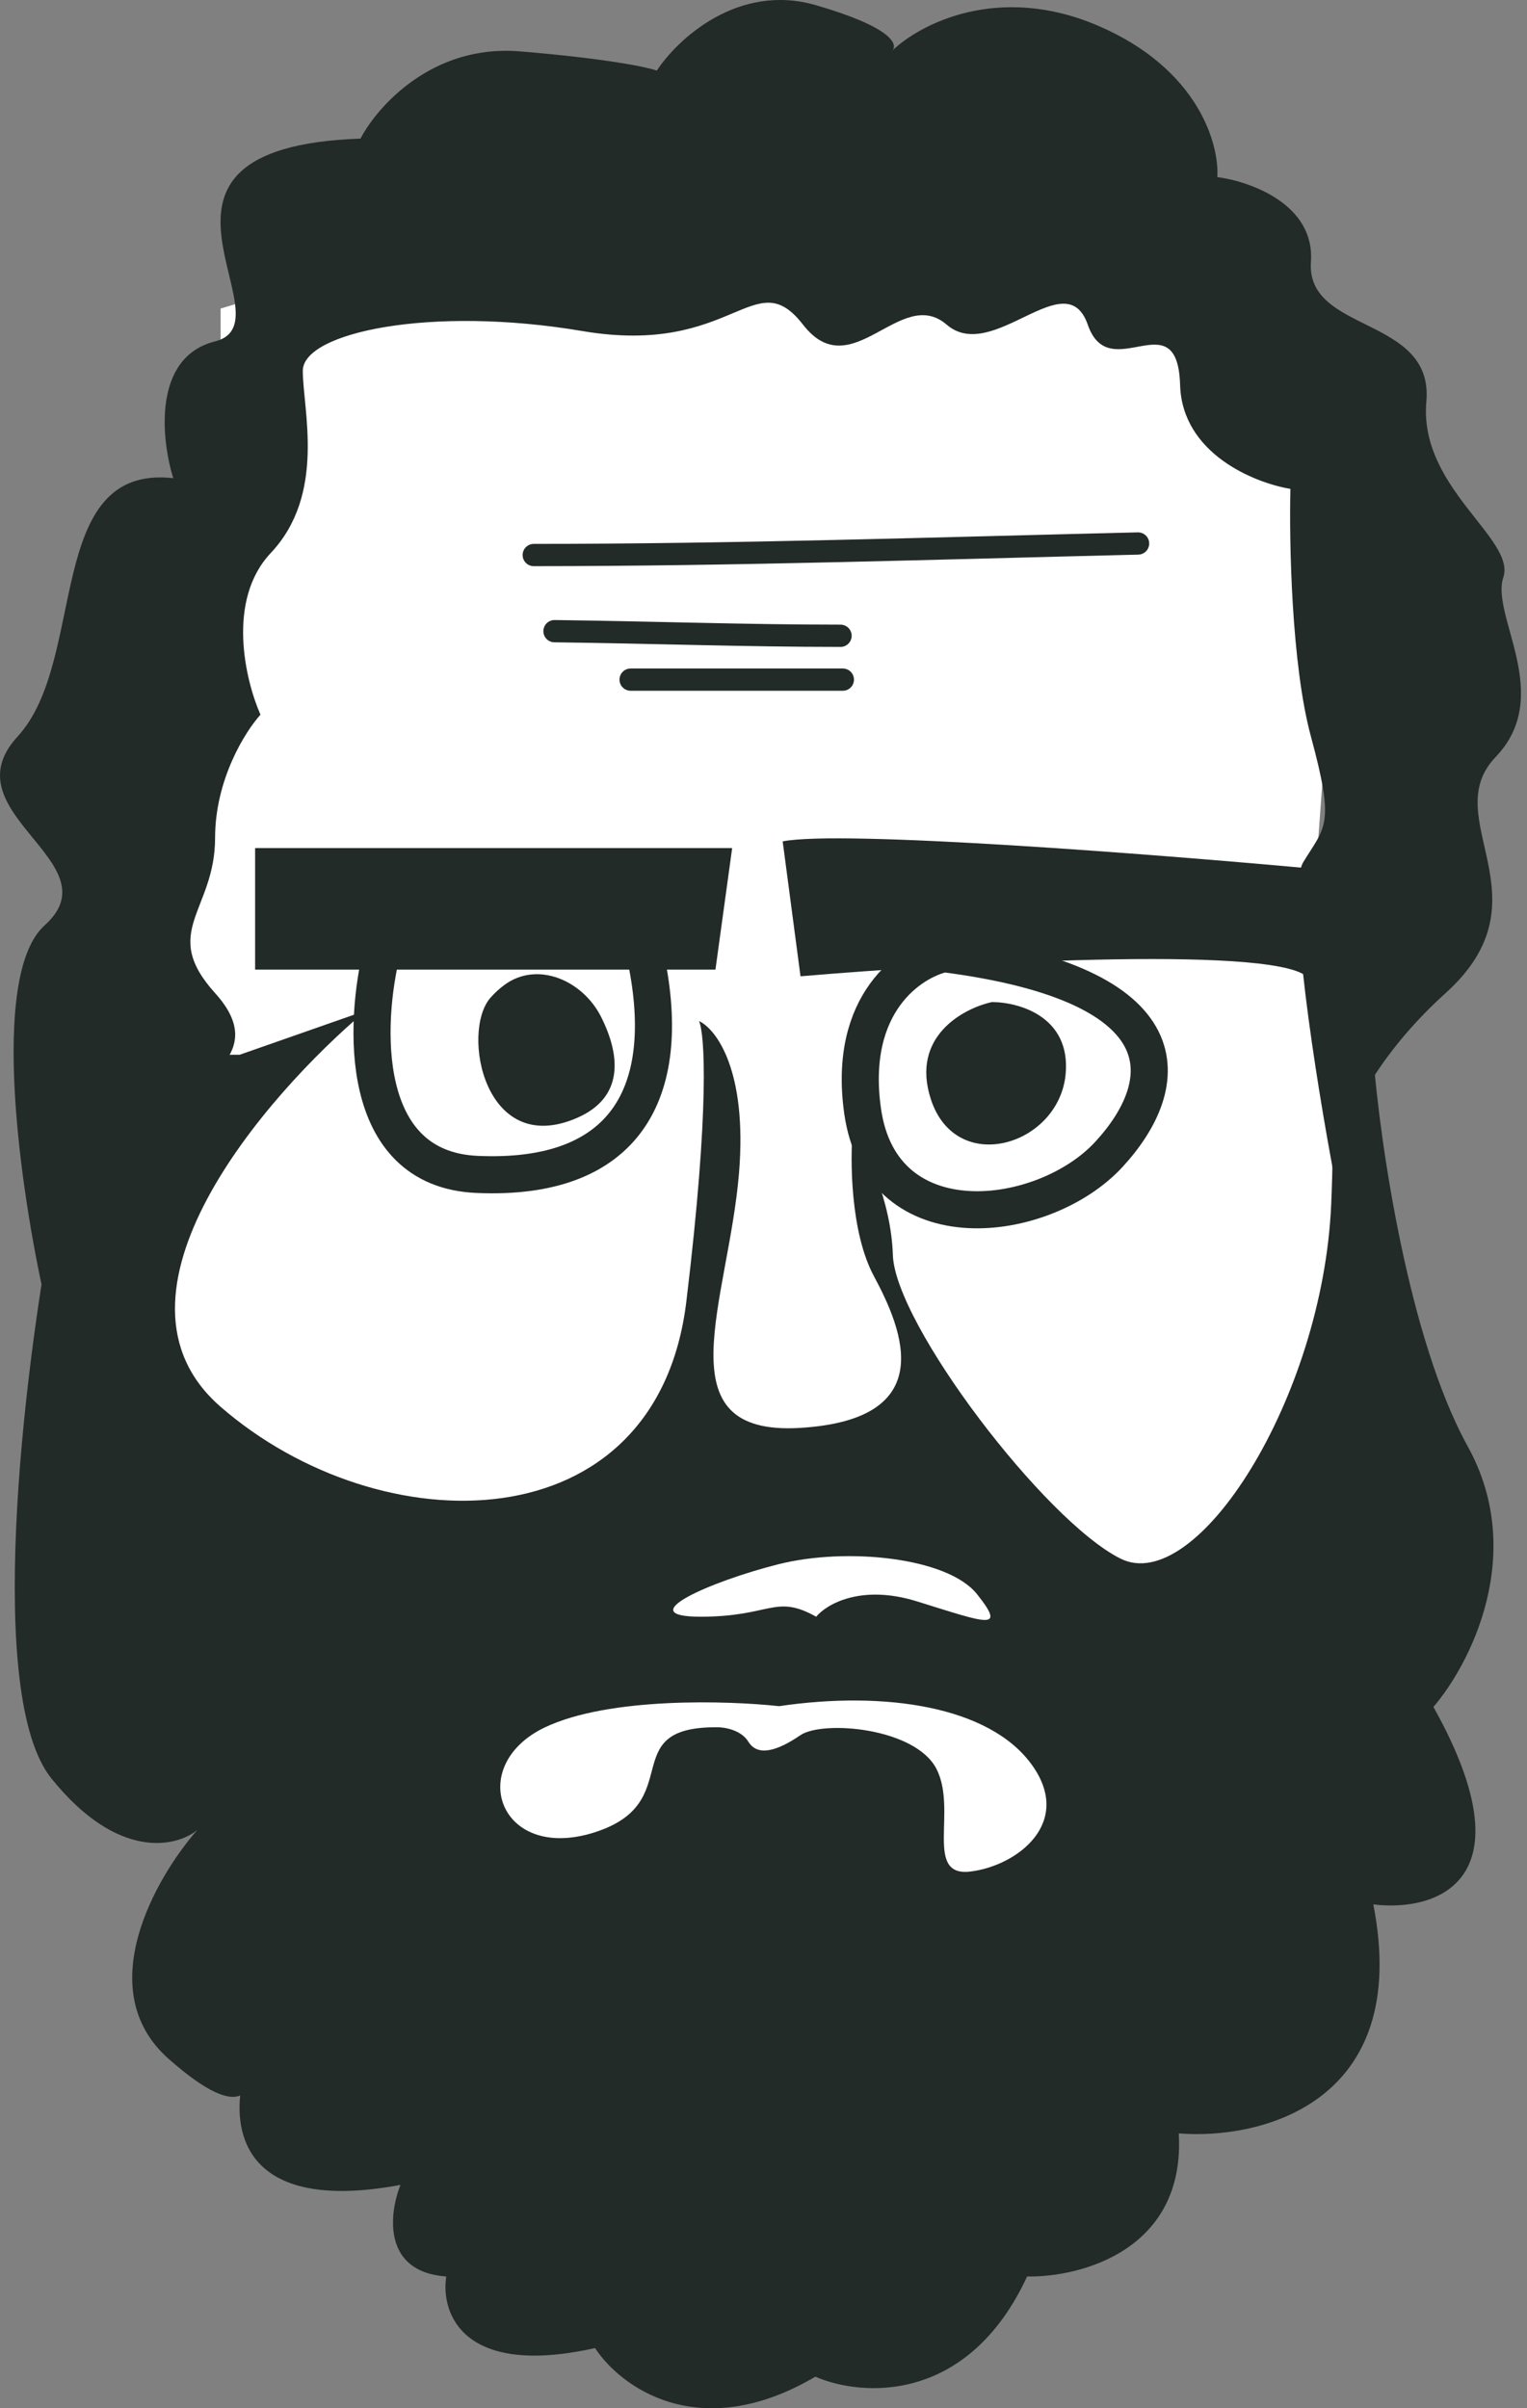
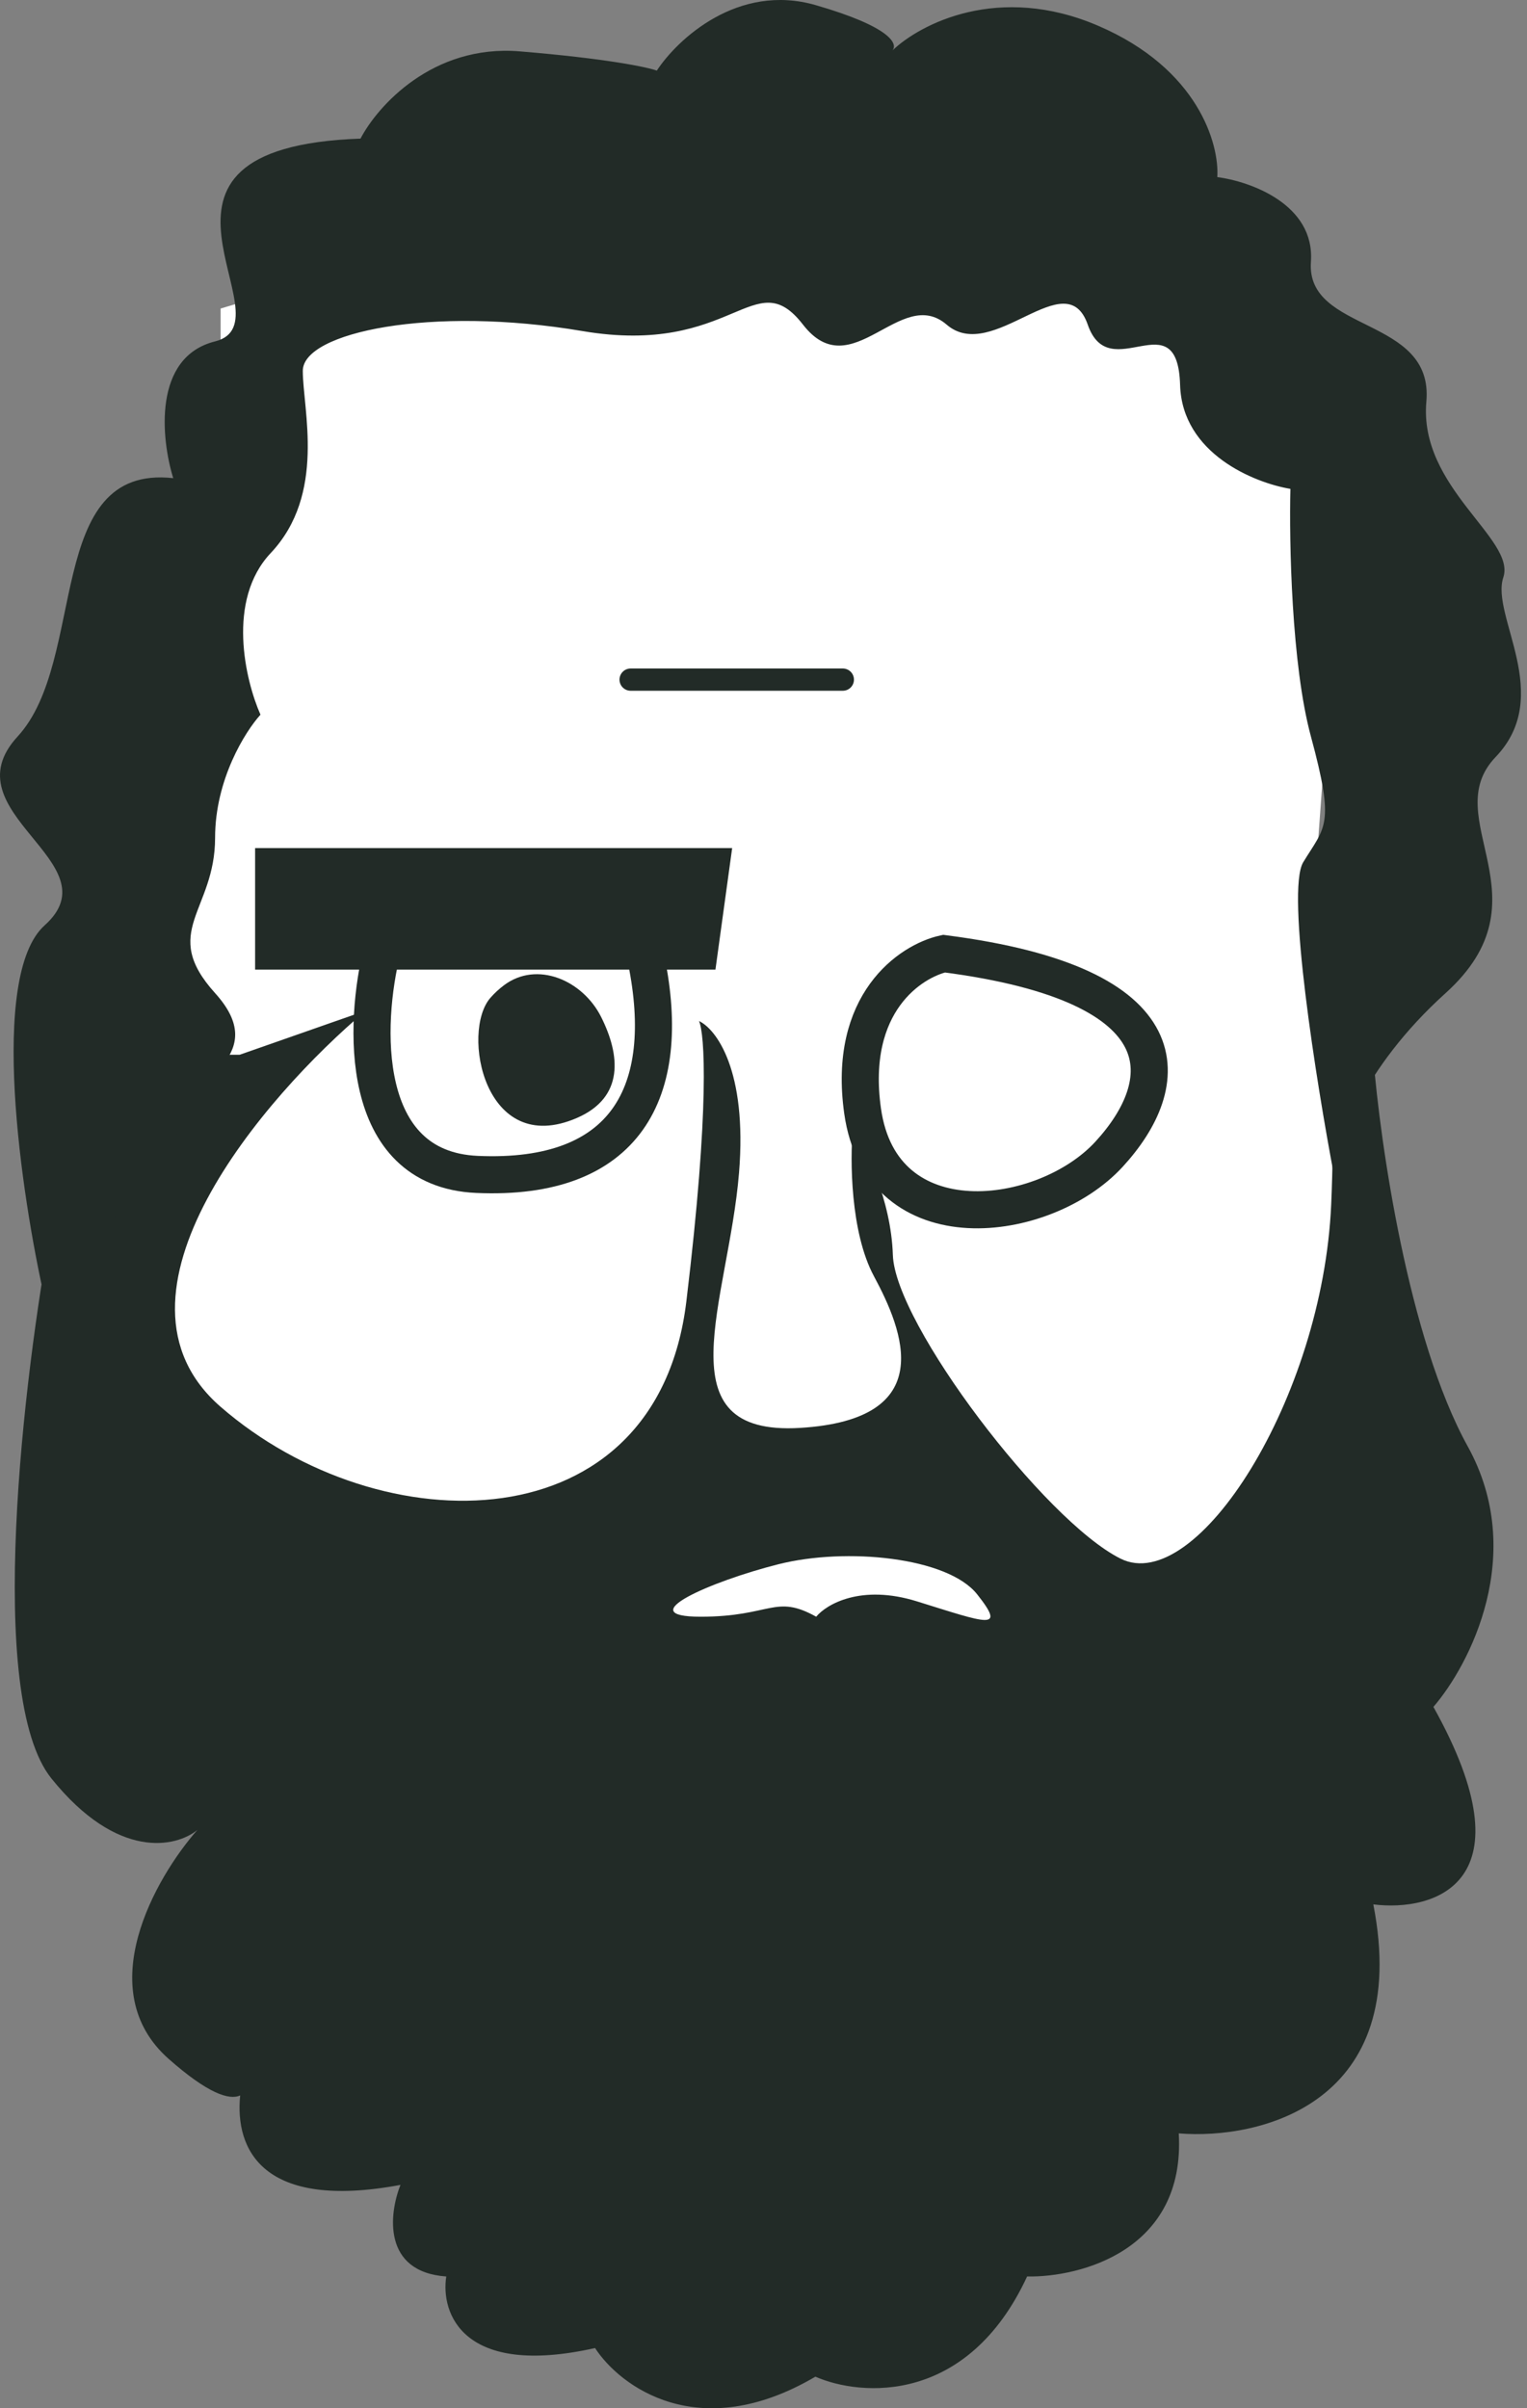
<svg xmlns="http://www.w3.org/2000/svg" width="111" height="175" viewBox="0 0 111 175" fill="none">
  <rect x="0" y="0" width="111" height="175" fill="#808080" stroke="none" />
  <path d="M3.737 129.234C-1.088 123.243 1.727 99.976 3.737 89.091C12.223 59.639 71.335 68.638 99.829 76.82C100.315 82.99 102.367 97.286 106.693 105.106C111.019 112.927 106.832 120.983 104.197 124.034C111.352 136.846 104.267 138.94 99.829 138.385C102.658 152.861 91.579 155.51 85.686 155.025C86.185 163.511 78.545 165.493 74.662 165.424C70.336 174.742 62.599 174.16 59.271 172.704C50.785 177.696 45.058 173.397 43.256 170.624C33.605 172.787 32.024 168.059 32.44 165.424C27.781 165.091 28.28 160.848 29.112 158.768C19.069 160.643 17.064 156.178 17.458 152.267C16.658 152.634 15.098 152.117 12.265 149.617C6.607 144.625 11.294 136.444 14.345 132.977C12.819 134.225 8.563 135.224 3.737 129.234Z" fill="#222B27" />
  <path d="M16.038 102.229C6.725 94.141 19.204 79.66 26.608 73.43L17.417 76.647H8.532V66.996C8.532 66.261 10.166 59.133 10.983 55.661L16.038 37.891V22.42L47.594 12.922L78.078 14.454L97.685 35.441L95.388 66.996C96.051 69.141 97.256 76.249 96.766 87.523C96.153 101.616 86.962 116.015 81.448 113.258C75.933 110.501 65.064 96.204 64.904 91.199C64.776 87.196 62.91 83.404 61.993 82.008C61.789 84.255 61.81 89.545 63.525 92.731C65.67 96.714 68.274 103.148 58.164 103.76C48.054 104.373 52.956 94.57 53.721 85.225C54.334 77.75 52.036 74.758 50.811 74.196C51.219 75.064 51.608 80.354 49.892 94.57C47.747 112.339 27.68 112.339 16.038 102.229Z" fill="white" />
  <path d="M12.593 34.746C11.714 31.907 11.092 25.944 15.635 24.808C21.314 23.388 7.653 10.725 26.207 10.072C27.419 7.741 31.428 3.21 37.768 3.732C44.108 4.254 47.06 4.882 47.744 5.131C49.235 2.862 53.636 -1.265 59.305 0.376C64.724 1.945 65.292 3.184 64.87 3.67C66.886 1.741 72.585 -1.232 79.816 1.868C87.126 5 88.642 10.507 88.487 12.869C90.88 13.18 95.591 14.846 95.293 19.023C94.92 24.244 104.243 22.938 103.684 29.185C103.124 35.432 110.21 39.161 109.278 41.958C108.345 44.755 113.007 50.535 108.718 55.011C104.43 59.486 112.727 65.266 105.082 72.166C98.966 77.685 97.126 83.292 96.971 85.405C95.697 78.692 93.465 64.744 94.733 62.656C96.318 60.045 97.064 60.045 95.293 53.519C93.876 48.298 93.708 39.347 93.801 35.525C91.191 35.09 85.932 32.97 85.783 27.973C85.597 21.726 80.655 28.16 79.07 23.591C77.485 19.023 72.171 26.481 68.814 23.591C65.458 20.701 61.915 28.16 58.372 23.591C54.829 19.023 53.338 25.922 42.336 24.057C31.335 22.192 22.011 24.151 22.011 26.948C22.011 29.744 23.725 35.898 19.68 40.187C16.444 43.618 17.835 49.448 18.934 51.934C17.835 53.146 15.635 56.633 15.635 60.885C15.635 66.199 11.59 67.691 15.635 72.166C19.68 76.641 14.086 78.319 13.62 80.836C13.247 82.85 6.549 90.699 3.247 94.372C1.543 86.856 -0.843 70.907 3.247 67.24C8.359 62.656 -3.831 59.066 1.281 53.519C6.392 47.972 3.175 33.704 12.593 34.746Z" fill="#222B27" />
  <path d="M18.544 70.457V61.626H53.222L52.007 70.457H18.544Z" fill="#222B27" />
-   <path d="M58.19 70.944L56.894 61.14C61.172 60.297 84.064 62.085 94.975 63.084V70.944C92.188 68.675 69.29 69.998 58.19 70.944Z" fill="#222B27" />
  <path d="M27.781 69.054C26.457 74.321 25.982 84.951 34.668 85.34C45.525 85.826 48.928 79.344 46.983 69.783" stroke="#222B27" stroke-width="2.696" />
  <path d="M62.702 80.723C61.6 72.879 66.186 69.838 68.617 69.298C86.281 71.567 85.308 78.778 80.609 83.883C75.909 88.987 64.08 90.527 62.702 80.723Z" stroke="#222B27" stroke-width="2.696" />
  <path d="M41.926 81.242C45.418 79.734 45.073 76.646 43.702 73.908C42.358 71.222 39.027 69.789 36.629 71.599C36.283 71.86 35.951 72.162 35.646 72.511C33.501 74.962 35.186 84.153 41.926 81.242Z" fill="#222B27" />
-   <path d="M67.661 79.864C66.191 75.33 70.01 73.277 72.103 72.817C74.044 72.817 77.833 73.859 77.465 78.026C77.005 83.234 69.499 85.532 67.661 79.864Z" fill="#222B27" />
-   <path d="M39.628 125.513C44.285 123.307 52.904 123.573 56.632 123.981C64.304 122.852 71.888 123.981 74.973 128.196C78.059 132.411 73.988 135.567 70.559 135.996C67.13 136.425 69.616 131.539 68.073 128.539C66.53 125.539 59.802 124.982 58.173 126.096C56.545 127.21 55.088 127.682 54.402 126.567C53.853 125.676 52.596 125.493 52.036 125.513C44.683 125.513 50.045 131.028 43.151 133.172C36.258 135.317 33.807 128.27 39.628 125.513Z" fill="white" />
  <path d="M66.659 116.367C62.579 115.098 60.073 116.581 59.33 117.481C56.33 115.81 56.073 117.481 50.93 117.481C45.787 117.481 51.659 114.91 56.587 113.667C61.516 112.424 68.887 113.152 71.03 115.852C73.173 118.552 71.759 117.952 66.659 116.367Z" fill="white" />
-   <path d="M38.799 40.332C53.446 40.332 68.086 39.844 82.728 39.494" stroke="#222B27" stroke-width="1.618" stroke-linecap="round" />
-   <path d="M40.308 45.865C47.242 45.95 54.163 46.2 61.099 46.2" stroke="#222B27" stroke-width="1.618" stroke-linecap="round" />
  <path d="M45.841 49.386H61.266" stroke="#222B27" stroke-width="1.618" stroke-linecap="round" />
</svg>